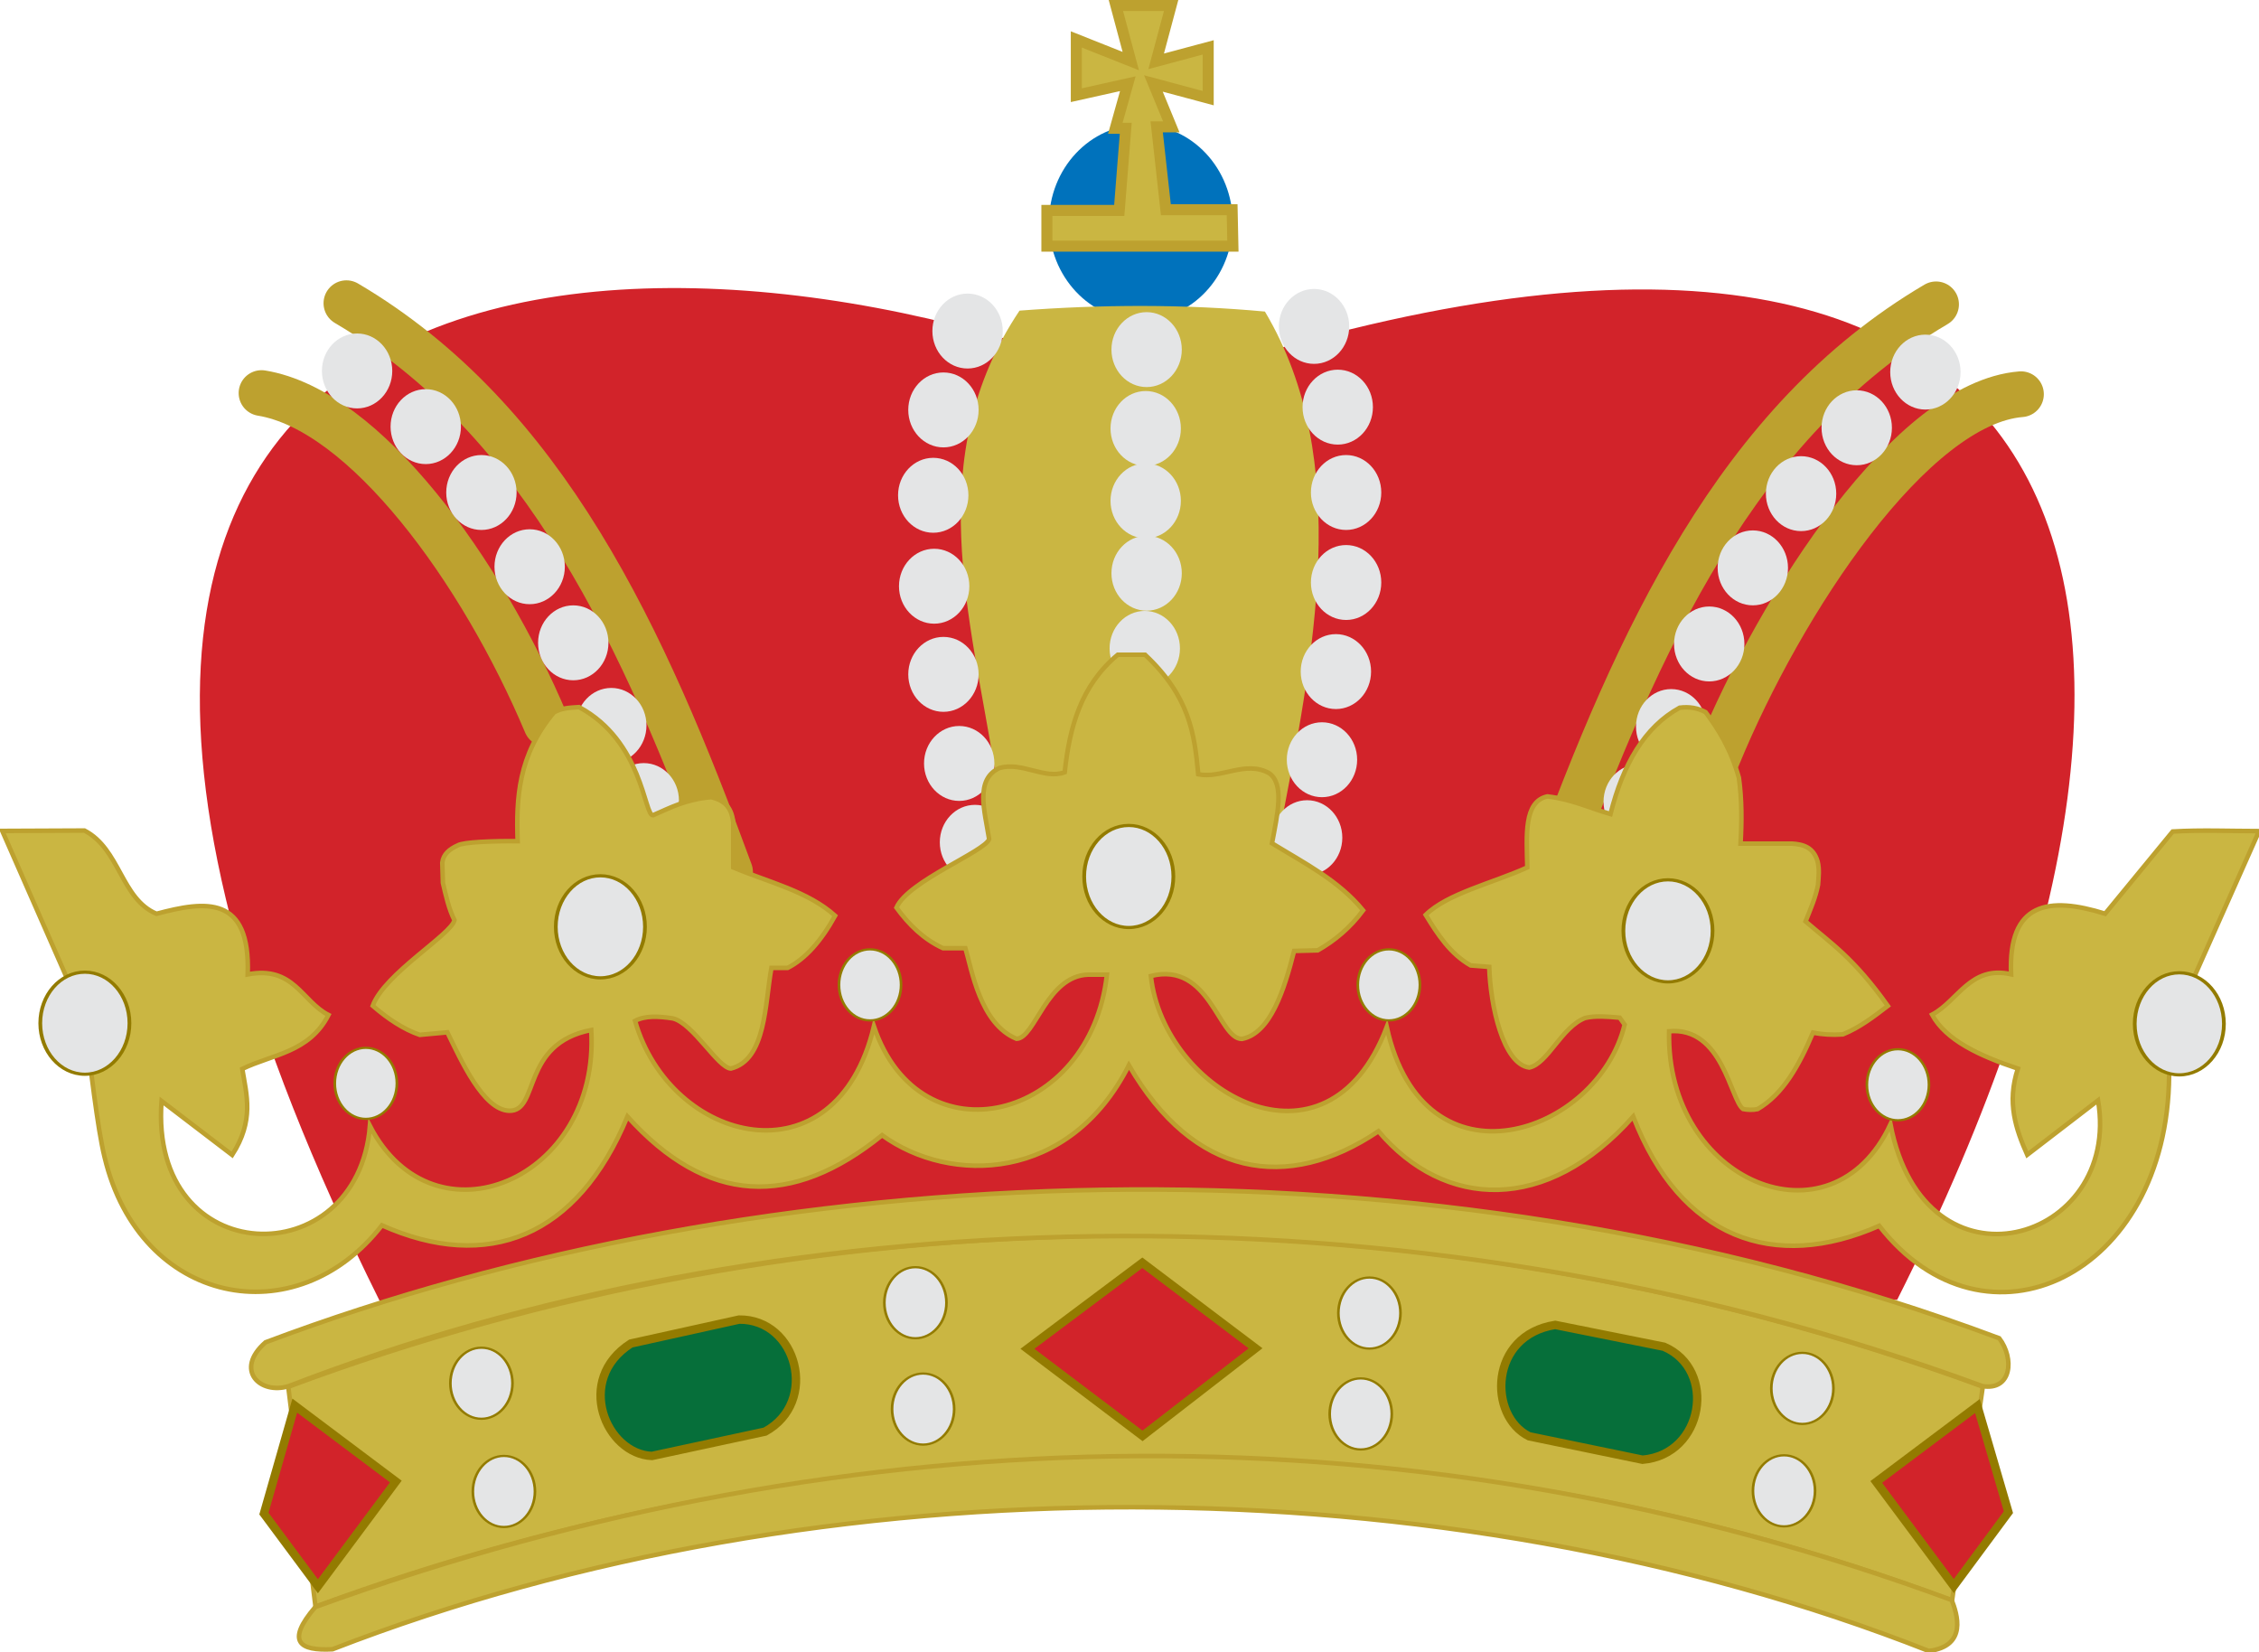
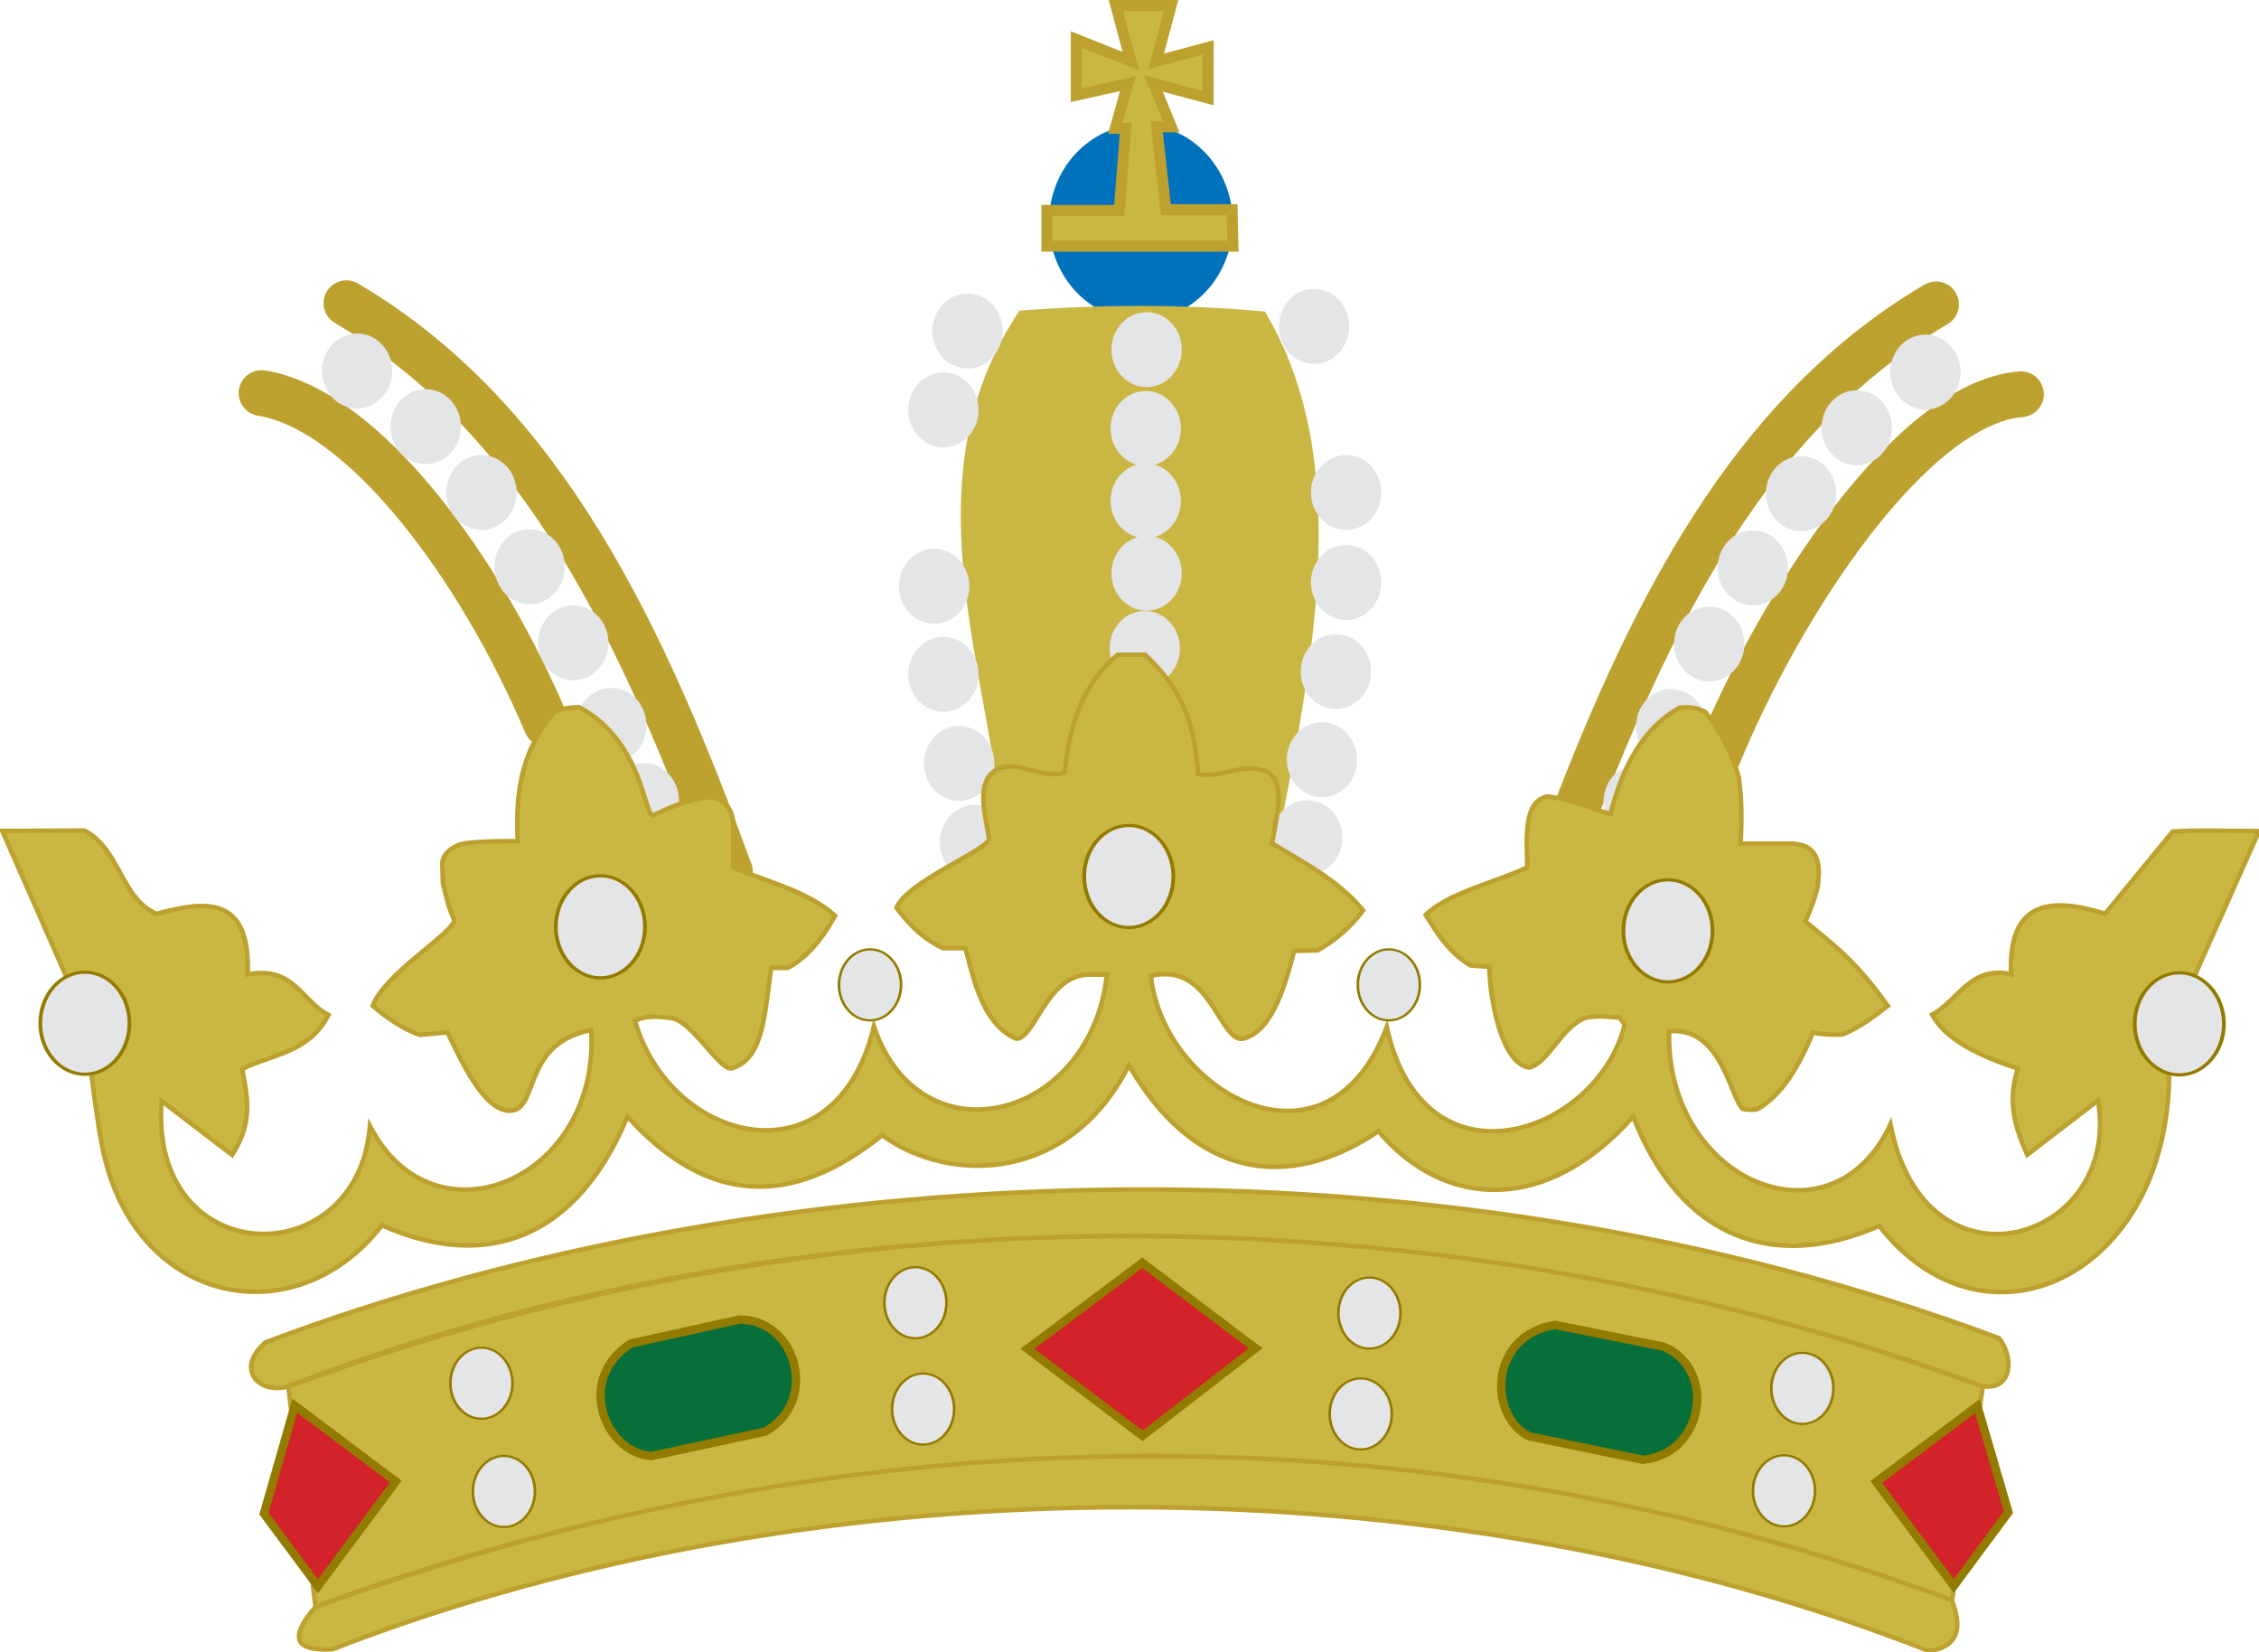
<svg xmlns="http://www.w3.org/2000/svg" version="1.0" width="100%" height="100%" viewBox="0 0 233.593 170.827" id="svg2">
  <desc id="desc4">Flag of Canton of Valais (Wallis)</desc>
  <defs id="defs6" />
  <g transform="translate(-1593.08,-46.694)" id="g2766" />
  <g transform="translate(-2827.699,-217.427)" id="g15463" />
  <g transform="translate(-3670.255,384.912)" id="g39523" />
  <g transform="translate(-2993.759,327.814)" style="display:inline" id="g39620" />
  <g transform="translate(-1533.585,-97.508)" style="display:inline" id="layer2" />
  <g transform="translate(-915.551,-104.964)" id="layer4" />
  <g transform="translate(-1593.434,-46.694)" id="g3882" />
  <g transform="translate(-1911.678,-46.412)" id="g6863" />
  <g transform="translate(-1593.08,-46.694)" id="g10646" />
  <g transform="translate(-2281.727,-31.814)" id="g2681" />
  <g transform="translate(-1605.484,-88.72)" style="display:inline" id="g2688" />
  <g transform="translate(-916.551,-103.964)" id="g12137" />
  <g transform="translate(-1593.08,-46.694)" id="g12753" />
  <g transform="translate(-1911.678,-46.412)" id="g14529" />
  <g transform="translate(-916.551,-103.964)" id="g15616" />
  <g transform="translate(-3722.5,-455.191)" id="g15625" />
  <g transform="translate(-2299.911,200.545)" id="g25662" />
  <g transform="translate(-3534.53,29.812)" id="g25666" />
  <g transform="translate(-4377.086,632.151)" id="g25668" />
  <g transform="translate(-3700.59,575.053)" style="display:inline" id="g25670" />
  <g transform="translate(-2240.416,149.731)" style="display:inline" id="g25730" />
  <g transform="matrix(0.917,0,0,1,-2165.213,-53.574)" id="g7490" />
  <g transform="matrix(0.917,0,0,1,-3296.947,-224.307)" id="g7492" />
  <g transform="matrix(0.917,0,0,1,-4069.29,378.032)" id="g7494" />
  <g transform="matrix(0.917,0,0,1,-3449.169,320.934)" style="display:inline" id="g7496" />
  <g transform="matrix(0,-1.268,-1.239,0,-1768.73,470.437)" style="fill:#fcd40f;fill-opacity:1;stroke:#000000;stroke-width:1.145;stroke-miterlimit:4;stroke-dasharray:none;stroke-opacity:1" id="g7148" />
  <g transform="matrix(0,-1.268,-1.239,0,-1339.709,99.436)" style="fill:#fcd40f;fill-opacity:1;stroke:#000000;stroke-width:1.145;stroke-miterlimit:4;stroke-dasharray:none;stroke-opacity:1" id="g7325" />
  <g transform="matrix(0.917,0,0,1,-3176.917,-493.015)" id="g4471" />
  <g transform="matrix(0.917,0,0,1,-4308.651,-663.748)" id="g4473" />
  <g transform="matrix(0.917,0,0,1,-5080.994,-61.409)" id="g4475" />
  <g transform="matrix(0.917,0,0,1,-4460.873,-118.507)" style="display:inline" id="g4477" />
  <g transform="matrix(0.917,0,0,1,-1196.024,-519.976)" id="g4607" />
  <g transform="matrix(0.917,0,0,1,-2327.758,-690.709)" id="g4609" />
  <g transform="matrix(0.917,0,0,1,-3100.101,-88.37)" id="g4611" />
  <g transform="matrix(0.917,0,0,1,-2479.98,-145.468)" style="display:inline" id="g4613" />
  <g transform="translate(-2420.064,-107.883)" id="g7508" />
  <g transform="matrix(0.917,0,0,1,-2159.195,-90.84)" id="g8488" />
  <g transform="matrix(0.917,0,0,1,-3290.929,-261.574)" id="g8490" />
  <g transform="matrix(0.917,0,0,1,-4063.273,340.766)" id="g8492" />
  <g transform="matrix(0.917,0,0,1,-3443.151,283.668)" style="display:inline" id="g8494" />
  <g transform="matrix(0,-1.268,-1.239,0,-1762.713,433.17)" style="fill:#fcd40f;fill-opacity:1;stroke:#000000;stroke-width:1.145;stroke-miterlimit:4;stroke-dasharray:none;stroke-opacity:1" id="g8496" />
  <g transform="matrix(0,-1.268,-1.239,0,-1333.692,62.169)" style="fill:#fcd40f;fill-opacity:1;stroke:#000000;stroke-width:1.145;stroke-miterlimit:4;stroke-dasharray:none;stroke-opacity:1" id="g8498" />
  <g transform="matrix(0.917,0,0,1,-3170.9,-530.282)" id="g8500" />
  <g transform="matrix(0.917,0,0,1,-4302.634,-701.015)" id="g8502" />
  <g transform="matrix(0.917,0,0,1,-5074.977,-98.676)" id="g8504" />
  <g transform="matrix(0.917,0,0,1,-4454.856,-155.774)" style="display:inline" id="g8506" />
  <g transform="matrix(0.917,0,0,1,-1190.006,-557.242)" id="g8508" />
  <g transform="matrix(0.917,0,0,1,-2321.74,-727.976)" id="g8510" />
  <g transform="matrix(0.917,0,0,1,-3094.084,-125.636)" id="g8512" />
  <g transform="matrix(0.917,0,0,1,-2473.962,-182.734)" style="display:inline" id="g8514" />
  <g transform="translate(-2414.047,-145.149)" id="g8516" />
  <g transform="translate(-2198.54,-87.385)" id="g5110" />
  <g transform="translate(-3433.159,-258.118)" id="g5112" />
  <g transform="translate(-4275.715,344.221)" id="g5114" />
  <g transform="translate(-3599.219,287.123)" style="display:inline" id="g5116" />
  <g transform="translate(-2139.044,-138.2)" style="display:inline" id="g5118" />
  <g transform="translate(-1521.01,-145.655)" id="g5120" />
  <g transform="translate(-2198.893,-87.386)" id="g5122" />
  <g transform="translate(-2517.138,-87.103)" id="g5124" />
  <g transform="translate(-2198.54,-87.386)" id="g5126" />
  <g transform="translate(-2887.187,-72.505)" id="g5128" />
  <g transform="translate(-2210.944,-129.411)" style="display:inline" id="g5130" />
  <g transform="translate(-1522.01,-144.655)" id="g5134" />
  <g transform="translate(-2198.54,-87.386)" id="g5136" />
  <g transform="translate(-2517.138,-87.103)" id="g5138" />
  <g transform="translate(-1522.01,-144.655)" id="g5198" />
  <g transform="translate(-4327.96,-495.883)" id="g5200" />
  <path d="M 127.471,23.003 C 127.471,28.589 123.218,33.117 117.972,33.117 C 112.727,33.117 108.474,28.589 108.474,23.003 C 108.474,17.417 112.727,12.888 117.972,12.888 C 123.218,12.888 127.471,17.417 127.471,23.003 z " style="fill:#0072bc;fill-opacity:1;stroke:none;stroke-width:0.477;stroke-miterlimit:4;stroke-dasharray:none;stroke-opacity:1" id="path22253" />
-   <path d="M 39.254,134.493 C -17.26,20.875 68.438,19.023 118.815,40.296 C 213.719,7.148 234.915,57.484 196.18,134.385 L 39.254,134.493 z " style="fill:#d2232a;fill-opacity:1;fill-rule:evenodd;stroke:none;stroke-width:1px;stroke-linecap:butt;stroke-linejoin:miter;stroke-opacity:1" id="path19302" />
  <path d="M 102.886,79.715 C 100.333,63.587 95.281,47.268 105.424,32.117 C 113.882,31.473 122.437,31.435 130.799,32.213 C 139.916,47.53 135.951,67.376 132.094,87.185 L 102.886,79.715 z " style="fill:#cab642;fill-opacity:1;fill-rule:evenodd;stroke:none;stroke-width:1px;stroke-linecap:butt;stroke-linejoin:miter;stroke-opacity:1" id="path20273" />
  <path d="M 139.517,33.748 C 139.517,35.887 137.889,37.621 135.88,37.621 C 133.871,37.621 132.243,35.887 132.243,33.748 C 132.243,31.609 133.871,29.875 135.88,29.875 C 137.889,29.875 139.517,31.609 139.517,33.748 z " style="fill:#e4e5e6;fill-opacity:1;stroke:none;stroke-width:0.477;stroke-miterlimit:4;stroke-dasharray:none;stroke-opacity:1" id="path21246" />
-   <path d="M 141.967,42.094 C 141.967,44.234 140.339,45.968 138.33,45.968 C 136.321,45.968 134.692,44.234 134.692,42.094 C 134.692,39.955 136.321,38.221 138.33,38.221 C 140.339,38.221 141.967,39.955 141.967,42.094 z " style="fill:#e4e5e6;fill-opacity:1;stroke:none;stroke-width:0.477;stroke-miterlimit:4;stroke-dasharray:none;stroke-opacity:1" id="path22217" />
  <path d="M 142.831,50.921 C 142.831,53.06 141.202,54.794 139.193,54.794 C 137.185,54.794 135.556,53.06 135.556,50.921 C 135.556,48.781 137.185,47.047 139.193,47.047 C 141.202,47.047 142.831,48.781 142.831,50.921 z " style="fill:#e4e5e6;fill-opacity:1;stroke:none;stroke-width:0.477;stroke-miterlimit:4;stroke-dasharray:none;stroke-opacity:1" id="path22219" />
  <path d="M 122.204,36.146 C 122.204,38.286 120.576,40.02 118.567,40.02 C 116.558,40.02 114.93,38.286 114.93,36.146 C 114.93,34.007 116.558,32.273 118.567,32.273 C 120.576,32.273 122.204,34.007 122.204,36.146 z " style="fill:#e4e5e6;fill-opacity:1;stroke:none;stroke-width:0.477;stroke-miterlimit:4;stroke-dasharray:none;stroke-opacity:1" id="path22221" />
  <path d="M 122.109,44.301 C 122.109,46.44 120.48,48.174 118.471,48.174 C 116.462,48.174 114.834,46.44 114.834,44.301 C 114.834,42.162 116.462,40.428 118.471,40.428 C 120.48,40.428 122.109,42.162 122.109,44.301 z " style="fill:#e4e5e6;fill-opacity:1;stroke:none;stroke-width:0.477;stroke-miterlimit:4;stroke-dasharray:none;stroke-opacity:1" id="path22223" />
  <path d="M 122.109,51.784 C 122.109,53.923 120.48,55.657 118.471,55.657 C 116.462,55.657 114.834,53.923 114.834,51.784 C 114.834,49.645 116.462,47.911 118.471,47.911 C 120.48,47.911 122.109,49.645 122.109,51.784 z " style="fill:#e4e5e6;fill-opacity:1;stroke:none;stroke-width:0.477;stroke-miterlimit:4;stroke-dasharray:none;stroke-opacity:1" id="path22225" />
  <path d="M 142.831,60.226 C 142.831,62.366 141.202,64.1 139.193,64.1 C 137.185,64.1 135.556,62.366 135.556,60.226 C 135.556,58.087 137.185,56.353 139.193,56.353 C 141.202,56.353 142.831,58.087 142.831,60.226 z " style="fill:#e4e5e6;fill-opacity:1;stroke:none;stroke-width:0.477;stroke-miterlimit:4;stroke-dasharray:none;stroke-opacity:1" id="path22227" />
  <path d="M 122.204,59.267 C 122.204,61.406 120.576,63.141 118.567,63.141 C 116.558,63.141 114.93,61.406 114.93,59.267 C 114.93,57.128 116.558,55.394 118.567,55.394 C 120.576,55.394 122.204,57.128 122.204,59.267 z " style="fill:#e4e5e6;fill-opacity:1;stroke:none;stroke-width:0.477;stroke-miterlimit:4;stroke-dasharray:none;stroke-opacity:1" id="path22229" />
  <path d="M 103.689,34.228 C 103.689,36.367 102.06,38.101 100.051,38.101 C 98.042,38.101 96.414,36.367 96.414,34.228 C 96.414,32.088 98.042,30.354 100.051,30.354 C 102.06,30.354 103.689,32.088 103.689,34.228 z " style="fill:#e4e5e6;fill-opacity:1;stroke:none;stroke-width:0.477;stroke-miterlimit:4;stroke-dasharray:none;stroke-opacity:1" id="path22231" />
  <path d="M 101.194,42.382 C 101.194,44.521 99.566,46.256 97.557,46.256 C 95.548,46.256 93.919,44.521 93.919,42.382 C 93.919,40.243 95.548,38.509 97.557,38.509 C 99.566,38.509 101.194,40.243 101.194,42.382 z " style="fill:#e4e5e6;fill-opacity:1;stroke:none;stroke-width:0.477;stroke-miterlimit:4;stroke-dasharray:none;stroke-opacity:1" id="path22233" />
-   <path d="M 100.139,51.208 C 100.139,53.348 98.511,55.082 96.502,55.082 C 94.493,55.082 92.864,53.348 92.864,51.208 C 92.864,49.069 94.493,47.335 96.502,47.335 C 98.511,47.335 100.139,49.069 100.139,51.208 z " style="fill:#e4e5e6;fill-opacity:1;stroke:none;stroke-width:0.477;stroke-miterlimit:4;stroke-dasharray:none;stroke-opacity:1" id="path22235" />
  <path d="M 100.235,60.61 C 100.235,62.749 98.606,64.484 96.598,64.484 C 94.589,64.484 92.96,62.749 92.96,60.61 C 92.96,58.471 94.589,56.737 96.598,56.737 C 98.606,56.737 100.235,58.471 100.235,60.61 z " style="fill:#e4e5e6;fill-opacity:1;stroke:none;stroke-width:0.477;stroke-miterlimit:4;stroke-dasharray:none;stroke-opacity:1" id="path22237" />
  <path d="M 101.194,69.724 C 101.194,71.863 99.566,73.598 97.557,73.598 C 95.548,73.598 93.92,71.863 93.92,69.724 C 93.92,67.585 95.548,65.851 97.557,65.851 C 99.566,65.851 101.194,67.585 101.194,69.724 z " style="fill:#e4e5e6;fill-opacity:1;stroke:none;stroke-width:0.477;stroke-miterlimit:4;stroke-dasharray:none;stroke-opacity:1" id="path22239" />
  <path d="M 122.013,67.038 C 122.013,69.177 120.384,70.911 118.375,70.911 C 116.366,70.911 114.738,69.177 114.738,67.038 C 114.738,64.899 116.366,63.165 118.375,63.165 C 120.384,63.165 122.013,64.899 122.013,67.038 z " style="fill:#e4e5e6;fill-opacity:1;stroke:none;stroke-width:0.477;stroke-miterlimit:4;stroke-dasharray:none;stroke-opacity:1" id="path22241" />
  <path d="M 141.776,69.436 C 141.776,71.576 140.147,73.31 138.138,73.31 C 136.129,73.31 134.501,71.576 134.501,69.436 C 134.501,67.297 136.129,65.563 138.138,65.563 C 140.147,65.563 141.776,67.297 141.776,69.436 z " style="fill:#e4e5e6;fill-opacity:1;stroke:none;stroke-width:0.477;stroke-miterlimit:4;stroke-dasharray:none;stroke-opacity:1" id="path22243" />
  <path d="M 102.825,78.934 C 102.825,81.073 101.197,82.808 99.188,82.808 C 97.179,82.808 95.55,81.073 95.55,78.934 C 95.55,76.795 97.179,75.061 99.188,75.061 C 101.197,75.061 102.825,76.795 102.825,78.934 z " style="fill:#e4e5e6;fill-opacity:1;stroke:none;stroke-width:0.477;stroke-miterlimit:4;stroke-dasharray:none;stroke-opacity:1" id="path22245" />
  <path d="M 140.337,78.55 C 140.337,80.69 138.708,82.424 136.699,82.424 C 134.69,82.424 133.062,80.69 133.062,78.55 C 133.062,76.411 134.69,74.677 136.699,74.677 C 138.708,74.677 140.337,76.411 140.337,78.55 z " style="fill:#e4e5e6;fill-opacity:1;stroke:none;stroke-width:0.477;stroke-miterlimit:4;stroke-dasharray:none;stroke-opacity:1" id="path22247" />
  <path d="M 138.802,86.609 C 138.802,88.748 137.173,90.482 135.164,90.482 C 133.155,90.482 131.527,88.748 131.527,86.609 C 131.527,84.47 133.155,82.736 135.164,82.736 C 137.173,82.736 138.802,84.47 138.802,86.609 z " style="fill:#e4e5e6;fill-opacity:1;stroke:none;stroke-width:0.477;stroke-miterlimit:4;stroke-dasharray:none;stroke-opacity:1" id="path22249" />
  <path d="M 104.456,87.089 C 104.456,89.228 102.828,90.962 100.819,90.962 C 98.81,90.962 97.181,89.228 97.181,87.089 C 97.181,84.949 98.81,83.215 100.819,83.215 C 102.828,83.215 104.456,84.949 104.456,87.089 z " style="fill:#e4e5e6;fill-opacity:1;stroke:none;stroke-width:0.477;stroke-miterlimit:4;stroke-dasharray:none;stroke-opacity:1" id="path22251" />
  <path d="M 127.489,25.449 L 108.254,25.449 L 108.254,21.756 L 115.737,21.756 L 116.408,13.265 L 115.329,13.265 L 116.623,8.655 L 111.297,9.842 L 111.297,4.076 L 116.928,6.315 L 115.389,0.57 L 121.1,0.57 L 119.554,6.341 L 124.935,4.899 L 124.935,10.147 L 119.269,8.629 L 121.117,13.115 L 119.608,13.115 L 120.557,21.68 L 127.409,21.68 L 127.489,25.449 z " style="fill:#cab642;fill-opacity:1;fill-rule:evenodd;stroke:#bda12f;stroke-width:1.14;stroke-linecap:butt;stroke-linejoin:miter;stroke-miterlimit:4;stroke-dasharray:none;stroke-opacity:1" id="path22255" />
  <path d="M 56.485,74.83 C 49.803,58.968 37.735,42.386 27.043,40.64" style="fill:none;fill-rule:evenodd;stroke:#bda12f;stroke-width:4.731;stroke-linecap:round;stroke-linejoin:miter;stroke-miterlimit:4;stroke-dasharray:none;stroke-opacity:1" id="path23226" />
  <path d="M 75.492,90.159 C 66.637,65.997 56.29,43.393 35.822,31.35" style="fill:none;fill-rule:evenodd;stroke:#bda12f;stroke-width:4.731;stroke-linecap:round;stroke-linejoin:miter;stroke-miterlimit:4;stroke-dasharray:none;stroke-opacity:1" id="path23228" />
  <path d="M 40.562,38.353 C 40.562,40.492 38.934,42.226 36.925,42.226 C 34.916,42.226 33.288,40.492 33.288,38.353 C 33.288,36.214 34.916,34.479 36.925,34.479 C 38.934,34.479 40.562,36.214 40.562,38.353 z " style="fill:#e4e5e6;fill-opacity:1;stroke:none;stroke-width:0.477;stroke-miterlimit:4;stroke-dasharray:none;stroke-opacity:1" id="path24199" />
  <path d="M 47.662,44.109 C 47.662,46.248 46.033,47.983 44.024,47.983 C 42.015,47.983 40.387,46.248 40.387,44.109 C 40.387,41.97 42.015,40.236 44.024,40.236 C 46.033,40.236 47.662,41.97 47.662,44.109 z " style="fill:#e4e5e6;fill-opacity:1;stroke:none;stroke-width:0.477;stroke-miterlimit:4;stroke-dasharray:none;stroke-opacity:1" id="path24201" />
  <path d="M 53.418,50.921 C 53.418,53.06 51.789,54.794 49.78,54.794 C 47.772,54.794 46.143,53.06 46.143,50.921 C 46.143,48.781 47.772,47.047 49.78,47.047 C 51.789,47.047 53.418,48.781 53.418,50.921 z " style="fill:#e4e5e6;fill-opacity:1;stroke:none;stroke-width:0.477;stroke-miterlimit:4;stroke-dasharray:none;stroke-opacity:1" id="path24203" />
  <path d="M 58.407,58.596 C 58.407,60.735 56.778,62.469 54.769,62.469 C 52.76,62.469 51.132,60.735 51.132,58.596 C 51.132,56.456 52.76,54.722 54.769,54.722 C 56.778,54.722 58.407,56.456 58.407,58.596 z " style="fill:#e4e5e6;fill-opacity:1;stroke:none;stroke-width:0.477;stroke-miterlimit:4;stroke-dasharray:none;stroke-opacity:1" id="path24205" />
  <path d="M 62.916,66.462 C 62.916,68.602 61.287,70.336 59.278,70.336 C 57.269,70.336 55.641,68.602 55.641,66.462 C 55.641,64.323 57.269,62.589 59.278,62.589 C 61.287,62.589 62.916,64.323 62.916,66.462 z " style="fill:#e4e5e6;fill-opacity:1;stroke:none;stroke-width:0.477;stroke-miterlimit:4;stroke-dasharray:none;stroke-opacity:1" id="path24207" />
  <path d="M 66.849,75.001 C 66.849,77.14 65.22,78.874 63.212,78.874 C 61.203,78.874 59.574,77.14 59.574,75.001 C 59.574,72.861 61.203,71.127 63.212,71.127 C 65.22,71.127 66.849,72.861 66.849,75.001 z " style="fill:#e4e5e6;fill-opacity:1;stroke:none;stroke-width:0.477;stroke-miterlimit:4;stroke-dasharray:none;stroke-opacity:1" id="path24209" />
  <path d="M 70.207,82.772 C 70.207,84.911 68.578,86.645 66.569,86.645 C 64.561,86.645 62.932,84.911 62.932,82.772 C 62.932,80.632 64.561,78.898 66.569,78.898 C 68.578,78.898 70.207,80.632 70.207,82.772 z " style="fill:#e4e5e6;fill-opacity:1;stroke:none;stroke-width:0.477;stroke-miterlimit:4;stroke-dasharray:none;stroke-opacity:1" id="path24211" />
  <path d="M 177.637,78.205 C 184.215,62.187 197.732,41.672 208.978,40.759" style="fill:none;fill-rule:evenodd;stroke:#bda12f;stroke-width:4.731;stroke-linecap:round;stroke-linejoin:miter;stroke-miterlimit:4;stroke-dasharray:none;stroke-opacity:1" id="path24213" />
  <path d="M 160.53,90.277 C 169.385,66.116 179.732,43.511 200.199,31.468" style="fill:none;fill-rule:evenodd;stroke:#bda12f;stroke-width:4.731;stroke-linecap:round;stroke-linejoin:miter;stroke-miterlimit:4;stroke-dasharray:none;stroke-opacity:1" id="path24215" />
  <path d="M 195.459,38.471 C 195.459,40.61 197.087,42.345 199.096,42.345 C 201.105,42.345 202.734,40.61 202.734,38.471 C 202.734,36.332 201.105,34.598 199.096,34.598 C 197.087,34.598 195.459,36.332 195.459,38.471 z " style="fill:#e4e5e6;fill-opacity:1;stroke:none;stroke-width:0.477;stroke-miterlimit:4;stroke-dasharray:none;stroke-opacity:1" id="path24217" />
  <path d="M 188.359,44.227 C 188.359,46.367 189.988,48.101 191.997,48.101 C 194.006,48.101 195.634,46.367 195.634,44.227 C 195.634,42.088 194.006,40.354 191.997,40.354 C 189.988,40.354 188.359,42.088 188.359,44.227 z " style="fill:#e4e5e6;fill-opacity:1;stroke:none;stroke-width:0.477;stroke-miterlimit:4;stroke-dasharray:none;stroke-opacity:1" id="path24219" />
  <path d="M 182.603,51.039 C 182.603,53.178 184.232,54.912 186.241,54.912 C 188.25,54.912 189.878,53.178 189.878,51.039 C 189.878,48.9 188.25,47.165 186.241,47.165 C 184.232,47.165 182.603,48.9 182.603,51.039 z " style="fill:#e4e5e6;fill-opacity:1;stroke:none;stroke-width:0.477;stroke-miterlimit:4;stroke-dasharray:none;stroke-opacity:1" id="path24221" />
  <path d="M 177.615,58.714 C 177.615,60.853 179.243,62.587 181.252,62.587 C 183.261,62.587 184.889,60.853 184.889,58.714 C 184.889,56.575 183.261,54.84 181.252,54.84 C 179.243,54.84 177.615,56.575 177.615,58.714 z " style="fill:#e4e5e6;fill-opacity:1;stroke:none;stroke-width:0.477;stroke-miterlimit:4;stroke-dasharray:none;stroke-opacity:1" id="path24223" />
  <path d="M 173.106,66.581 C 173.106,68.72 174.734,70.454 176.743,70.454 C 178.752,70.454 180.38,68.72 180.38,66.581 C 180.38,64.441 178.752,62.707 176.743,62.707 C 174.734,62.707 173.106,64.441 173.106,66.581 z " style="fill:#e4e5e6;fill-opacity:1;stroke:none;stroke-width:0.477;stroke-miterlimit:4;stroke-dasharray:none;stroke-opacity:1" id="path24225" />
  <path d="M 169.172,75.119 C 169.172,77.258 170.801,78.992 172.81,78.992 C 174.818,78.992 176.447,77.258 176.447,75.119 C 176.447,72.98 174.818,71.245 172.81,71.245 C 170.801,71.245 169.172,72.98 169.172,75.119 z " style="fill:#e4e5e6;fill-opacity:1;stroke:none;stroke-width:0.477;stroke-miterlimit:4;stroke-dasharray:none;stroke-opacity:1" id="path24227" />
  <path d="M 165.814,82.89 C 165.814,85.029 167.443,86.763 169.452,86.763 C 171.461,86.763 173.089,85.029 173.089,82.89 C 173.089,80.751 171.461,79.016 169.452,79.016 C 167.443,79.016 165.814,80.751 165.814,82.89 z " style="fill:#e4e5e6;fill-opacity:1;stroke:none;stroke-width:0.477;stroke-miterlimit:4;stroke-dasharray:none;stroke-opacity:1" id="path24229" />
  <g transform="matrix(0.235,0,0,0.235,-0.195,67.327)" id="g34880">
    <path d="M 1.831,79.077 L 37.754,160.868 C 40.761,182.899 43.652,209.797 46.875,222.732 C 62.466,287.827 131.216,301.225 168.885,252.602 C 215.274,273.272 254.934,257.937 276.92,204.741 C 311.847,243.586 349.283,245.057 388.972,212.954 C 419.003,234.723 471.55,233.675 497.563,182.184 C 526.085,231.42 567.251,238.255 607.385,211.202 C 636.441,245.518 681.385,247.75 719.481,204.746 C 740.216,258.532 781.574,273.18 827.725,252.823 C 874.289,312.791 954.661,275.151 955.289,186.563 L 966.969,141.864 L 994.866,79.161 C 982.202,79.151 969.539,78.6 956.875,79.339 L 927.143,115.5 C 902.379,107.79 884.402,110.346 885.759,142.152 C 867.811,138.082 862.478,153.837 850.99,159.921 C 857.172,171.235 871.879,178.021 888.745,183.659 C 883.801,198.612 887.858,210.264 892.857,221.571 L 924.018,197.643 C 934.611,260.138 847.675,286.089 832.679,208.179 C 806.655,263.982 733.7,233.22 735.268,167.219 C 758.791,165.088 762.213,197.171 767.811,201.432 C 769.703,201.809 772.152,201.927 774.212,201.466 C 785.464,194.932 792.532,182.125 798.592,167.804 C 802.459,168.632 807.187,168.931 811.726,168.584 C 819.268,165.511 825.364,160.751 831.518,156.058 C 816.296,134.697 806.404,128.508 795.306,118.883 C 797.5,113.538 799.76,108.192 800.798,102.847 C 801.054,99.396 801.495,95.944 800.609,92.493 C 798.818,86.317 794.338,84.944 789.245,84.664 L 766.706,84.664 C 767.276,75.002 767.308,65.34 765.982,55.679 C 762.264,42.724 756.94,34.383 751.339,26.839 C 747.994,25.024 744.208,24.309 739.911,24.875 C 724.432,33.359 714.963,49.854 709.474,71.659 C 700.3,69.02 692.81,65.259 681.727,63.893 C 671.237,66.125 672.561,81.176 672.888,95.145 C 657.792,102.013 637.736,106.593 628.17,116.013 C 633.5,124.704 639.034,133.191 647.981,138.266 L 656.126,138.897 C 656.614,155.859 662.228,181.684 673.74,183.186 C 681.948,181.421 687.923,165.346 698.363,161.357 C 702.837,160.343 707.803,160.719 713.547,161.247 L 715.708,164.298 C 703.932,212.589 627.356,239.23 611.036,165.416 C 584.537,234.944 512.764,193.852 507.232,142.911 C 533.176,136.389 537.008,170.723 547.321,170.589 C 559.837,168.169 565.944,148.941 570.268,131.884 L 580.67,131.616 C 588.216,127.319 594.982,121.655 600.625,114.027 C 589.803,100.802 574.74,93.233 560.536,84.518 C 562.905,71.867 566.122,58.495 559.286,53.67 C 548.956,47.927 538.33,56.21 528.08,54.161 C 526.446,36.456 524.336,19.975 504.688,1.571 L 492.656,1.571 C 476.394,15.126 471.427,33.575 469.33,53.268 C 460.472,56.55 450.549,48.545 440.625,51.393 C 429.718,56.422 434.111,70.248 436.07,82.676 C 434.333,88.1 400.402,101.152 395.29,112.821 C 400.779,120.331 407.23,126.729 415.804,130.679 L 425.625,130.679 C 428.368,139.807 432.096,164.001 448.129,170.527 C 456.321,170.281 461.3,142.786 479.759,142.306 L 487.904,142.306 C 480.783,206.604 405.765,225.291 385.373,165.098 C 368.599,235.254 295.749,216.801 280.268,162.643 C 284.645,160.305 290.582,160.567 296.964,161.571 C 305.871,163.83 316.705,183.229 322.411,183.625 C 337.896,179.806 337.377,155.19 340.268,139.339 L 347.411,139.339 C 355.23,135.354 362.151,127.52 368.304,116.393 C 356.323,105.61 338.908,101.619 323.482,95.143 L 323.482,75.411 C 322.694,67.828 318.678,65.4 313.75,64.205 C 302.576,65.247 296.072,68.721 288.125,72.196 C 284.254,72.3 283.631,39.588 255.625,24.607 C 252.054,24.885 248.126,24.857 244.552,26.959 C 228.804,45.837 227.958,64.714 228.61,83.591 C 217.525,83.486 204.688,83.957 202.232,85.455 C 198.574,87.091 195.902,89.348 195.446,93 L 195.714,101.929 C 197.057,107.617 198.308,113.36 200.804,118.357 C 199.46,124.639 169.994,141.923 164.844,156.006 C 171.588,161.808 178.456,166.364 185.536,168.804 L 197.679,167.688 C 203.592,179.734 213.476,201.919 224.917,202.189 C 238.348,202.493 229.933,172.707 260.985,166.667 C 264.999,232.483 191.806,263.396 163.61,208.89 C 158.238,274.885 66.348,272.9 71.91,197.896 L 102.991,221.638 C 112.736,206.494 109.361,195.359 107.433,183.781 C 120.772,177.312 136.894,176.581 145.357,160.054 C 133.578,154.024 130.116,138.292 109.821,142.196 C 111.069,107.246 91.293,109.773 69.701,115.537 C 54.088,108.971 53.652,87.054 38.007,78.919 L 1.831,79.077 z " style="fill:#cab642;fill-opacity:1;fill-rule:evenodd;stroke:#bda12f;stroke-width:2;stroke-linecap:butt;stroke-linejoin:miter;stroke-miterlimit:4;stroke-dasharray:none;stroke-opacity:1" id="path23194" />
-     <path d="M 176.964,190.589 C 176.964,198.923 171.967,205.679 165.804,205.679 C 159.64,205.679 154.643,198.923 154.643,190.589 C 154.643,182.256 159.64,175.5 165.804,175.5 C 171.967,175.5 176.964,182.256 176.964,190.589 z " transform="matrix(1.224,0,0,1.036,-41.141,-7.312)" style="opacity:1;fill:#e4e5e6;fill-opacity:1;stroke:#937b00;stroke-width:0.939;stroke-miterlimit:4;stroke-dasharray:none;stroke-opacity:1" id="path24165" />
    <path d="M 176.964,190.589 C 176.964,198.923 171.967,205.679 165.804,205.679 C 159.64,205.679 154.643,198.923 154.643,190.589 C 154.643,182.256 159.64,175.5 165.804,175.5 C 171.967,175.5 176.964,182.256 176.964,190.589 z " transform="matrix(1.758,0,0,1.488,-253.311,-119.919)" style="opacity:1;fill:#e4e5e6;fill-opacity:1;stroke:#937b00;stroke-width:0.939;stroke-miterlimit:4;stroke-dasharray:none;stroke-opacity:1" id="path26105" />
    <path d="M 176.964,190.589 C 176.964,198.923 171.967,205.679 165.804,205.679 C 159.64,205.679 154.643,198.923 154.643,190.589 C 154.643,182.256 159.64,175.5 165.804,175.5 C 171.967,175.5 176.964,182.256 176.964,190.589 z " transform="matrix(1.758,0,0,1.488,-26.469,-162.329)" style="opacity:1;fill:#e4e5e6;fill-opacity:1;stroke:#937b00;stroke-width:0.939;stroke-miterlimit:4;stroke-dasharray:none;stroke-opacity:1" id="path26109" />
    <path d="M 176.964,190.589 C 176.964,198.923 171.967,205.679 165.804,205.679 C 159.64,205.679 154.643,198.923 154.643,190.589 C 154.643,182.256 159.64,175.5 165.804,175.5 C 171.967,175.5 176.964,182.256 176.964,190.589 z " transform="matrix(1.758,0,0,1.488,206.031,-184.472)" style="opacity:1;fill:#e4e5e6;fill-opacity:1;stroke:#937b00;stroke-width:0.939;stroke-miterlimit:4;stroke-dasharray:none;stroke-opacity:1" id="path26111" />
    <path d="M 176.964,190.589 C 176.964,198.923 171.967,205.679 165.804,205.679 C 159.64,205.679 154.643,198.923 154.643,190.589 C 154.643,182.256 159.64,175.5 165.804,175.5 C 171.967,175.5 176.964,182.256 176.964,190.589 z " transform="matrix(1.758,0,0,1.488,443.29,-160.557)" style="opacity:1;fill:#e4e5e6;fill-opacity:1;stroke:#937b00;stroke-width:0.939;stroke-miterlimit:4;stroke-dasharray:none;stroke-opacity:1" id="path26113" />
    <path d="M 176.964,190.589 C 176.964,198.923 171.967,205.679 165.804,205.679 C 159.64,205.679 154.643,198.923 154.643,190.589 C 154.643,182.256 159.64,175.5 165.804,175.5 C 171.967,175.5 176.964,182.256 176.964,190.589 z " transform="matrix(1.758,0,0,1.488,668.302,-119.645)" style="opacity:1;fill:#e4e5e6;fill-opacity:1;stroke:#937b00;stroke-width:0.939;stroke-miterlimit:4;stroke-dasharray:none;stroke-opacity:1" id="path26115" />
    <path d="M 176.964,190.589 C 176.964,198.923 171.967,205.679 165.804,205.679 C 159.64,205.679 154.643,198.923 154.643,190.589 C 154.643,182.256 159.64,175.5 165.804,175.5 C 171.967,175.5 176.964,182.256 176.964,190.589 z " transform="matrix(1.224,0,0,1.036,180.721,-50.642)" style="opacity:1;fill:#e4e5e6;fill-opacity:1;stroke:#937b00;stroke-width:0.939;stroke-miterlimit:4;stroke-dasharray:none;stroke-opacity:1" id="path26117" />
    <path d="M 176.964,190.589 C 176.964,198.923 171.967,205.679 165.804,205.679 C 159.64,205.679 154.643,198.923 154.643,190.589 C 154.643,182.256 159.64,175.5 165.804,175.5 C 171.967,175.5 176.964,182.256 176.964,190.589 z " transform="matrix(1.224,0,0,1.036,409.016,-50.642)" style="opacity:1;fill:#e4e5e6;fill-opacity:1;stroke:#937b00;stroke-width:0.939;stroke-miterlimit:4;stroke-dasharray:none;stroke-opacity:1" id="path26119" />
-     <path d="M 176.964,190.589 C 176.964,198.923 171.967,205.679 165.804,205.679 C 159.64,205.679 154.643,198.923 154.643,190.589 C 154.643,182.256 159.64,175.5 165.804,175.5 C 171.967,175.5 176.964,182.256 176.964,190.589 z " transform="matrix(1.224,0,0,1.036,633.017,-6.7)" style="opacity:1;fill:#e4e5e6;fill-opacity:1;stroke:#937b00;stroke-width:0.939;stroke-miterlimit:4;stroke-dasharray:none;stroke-opacity:1" id="path26121" />
  </g>
  <g transform="matrix(0.235,0,0,0.235,-0.195,67.327)" id="g34924">
    <path d="M 127.679,323.625 L 139.654,420.351 C 359.862,339.249 622.049,327.92 859.766,417.762 L 873.304,323.558 C 619.558,230.494 353.156,239.538 127.679,323.625 z " style="fill:#cab642;fill-opacity:1;fill-rule:evenodd;stroke:#bda12f;stroke-width:2;stroke-linecap:butt;stroke-linejoin:miter;stroke-miterlimit:4;stroke-dasharray:none;stroke-opacity:1" id="path26141" />
    <path d="M 176.964,190.589 C 176.964,198.923 171.967,205.679 165.804,205.679 C 159.64,205.679 154.643,198.923 154.643,190.589 C 154.643,182.256 159.64,175.5 165.804,175.5 C 171.967,175.5 176.964,182.256 176.964,190.589 z " transform="matrix(1.224,0,0,1.036,9.722,124.626)" style="opacity:1;fill:#e4e5e6;fill-opacity:1;stroke:#937b00;stroke-width:0.939;stroke-miterlimit:4;stroke-dasharray:none;stroke-opacity:1" id="path26123" />
    <path d="M 176.964,190.589 C 176.964,198.923 171.967,205.679 165.804,205.679 C 159.64,205.679 154.643,198.923 154.643,190.589 C 154.643,182.256 159.64,175.5 165.804,175.5 C 171.967,175.5 176.964,182.256 176.964,190.589 z " transform="matrix(1.224,0,0,1.036,19.616,172.24)" style="opacity:1;fill:#e4e5e6;fill-opacity:1;stroke:#937b00;stroke-width:0.939;stroke-miterlimit:4;stroke-dasharray:none;stroke-opacity:1" id="path26125" />
    <path d="M 176.964,190.589 C 176.964,198.923 171.967,205.679 165.804,205.679 C 159.64,205.679 154.643,198.923 154.643,190.589 C 154.643,182.256 159.64,175.5 165.804,175.5 C 171.967,175.5 176.964,182.256 176.964,190.589 z " transform="matrix(1.224,0,0,1.036,200.687,89.204)" style="opacity:1;fill:#e4e5e6;fill-opacity:1;stroke:#937b00;stroke-width:0.939;stroke-miterlimit:4;stroke-dasharray:none;stroke-opacity:1" id="path26127" />
    <path d="M 176.964,190.589 C 176.964,198.923 171.967,205.679 165.804,205.679 C 159.64,205.679 154.643,198.923 154.643,190.589 C 154.643,182.256 159.64,175.5 165.804,175.5 C 171.967,175.5 176.964,182.256 176.964,190.589 z " transform="matrix(1.224,0,0,1.036,204.08,135.99)" style="opacity:1;fill:#e4e5e6;fill-opacity:1;stroke:#937b00;stroke-width:0.939;stroke-miterlimit:4;stroke-dasharray:none;stroke-opacity:1" id="path26129" />
    <path d="M 176.964,190.589 C 176.964,198.923 171.967,205.679 165.804,205.679 C 159.64,205.679 154.643,198.923 154.643,190.589 C 154.643,182.256 159.64,175.5 165.804,175.5 C 171.967,175.5 176.964,182.256 176.964,190.589 z " transform="matrix(1.224,0,0,1.036,400.465,93.751)" style="opacity:1;fill:#e4e5e6;fill-opacity:1;stroke:#937b00;stroke-width:0.939;stroke-miterlimit:4;stroke-dasharray:none;stroke-opacity:1" id="path26131" />
    <path d="M 176.964,190.589 C 176.964,198.923 171.967,205.679 165.804,205.679 C 159.64,205.679 154.643,198.923 154.643,190.589 C 154.643,182.256 159.64,175.5 165.804,175.5 C 171.967,175.5 176.964,182.256 176.964,190.589 z " transform="matrix(1.224,0,0,1.036,396.641,138.131)" style="opacity:1;fill:#e4e5e6;fill-opacity:1;stroke:#937b00;stroke-width:0.939;stroke-miterlimit:4;stroke-dasharray:none;stroke-opacity:1" id="path26133" />
    <path d="M 176.964,190.589 C 176.964,198.923 171.967,205.679 165.804,205.679 C 159.64,205.679 154.643,198.923 154.643,190.589 C 154.643,182.256 159.64,175.5 165.804,175.5 C 171.967,175.5 176.964,182.256 176.964,190.589 z " transform="matrix(1.224,0,0,1.036,590.969,126.893)" style="opacity:1;fill:#e4e5e6;fill-opacity:1;stroke:#937b00;stroke-width:0.939;stroke-miterlimit:4;stroke-dasharray:none;stroke-opacity:1" id="path26135" />
    <path d="M 176.964,190.589 C 176.964,198.923 171.967,205.679 165.804,205.679 C 159.64,205.679 154.643,198.923 154.643,190.589 C 154.643,182.256 159.64,175.5 165.804,175.5 C 171.967,175.5 176.964,182.256 176.964,190.589 z " transform="matrix(1.224,0,0,1.036,582.888,171.971)" style="opacity:1;fill:#e4e5e6;fill-opacity:1;stroke:#937b00;stroke-width:0.939;stroke-miterlimit:4;stroke-dasharray:none;stroke-opacity:1" id="path26137" />
    <path d="M 117.679,304.071 C 103.79,316.209 115.226,327.261 127.857,323.357 C 337.51,242.445 615.27,228.436 873.214,323.357 C 886.026,325.43 887.307,311.178 880.536,302.286 C 627.776,207.664 335.046,222.183 117.679,304.071 z " style="fill:#cab642;fill-opacity:1;fill-rule:evenodd;stroke:#bda12f;stroke-width:2;stroke-linecap:butt;stroke-linejoin:miter;stroke-miterlimit:4;stroke-dasharray:none;stroke-opacity:1" id="path26139" />
    <path d="M 139.554,420.545 C 378.906,333.507 626.52,331.43 859.643,417.464 C 861.947,423.544 866.777,437.662 849.554,439.875 C 636.529,355.829 362.592,355.481 147.143,439.116 C 132.73,439.882 126.464,435.878 139.554,420.545 z " style="fill:#cab642;fill-opacity:1;fill-rule:evenodd;stroke:#bda12f;stroke-width:2;stroke-linecap:butt;stroke-linejoin:miter;stroke-miterlimit:4;stroke-dasharray:none;stroke-opacity:1" id="path26143" />
    <path d="M 130.536,331.929 L 175,365.321 L 140.714,411.393 L 116.964,379.429 L 130.536,331.929 z " style="fill:#d2232a;fill-opacity:1;fill-rule:evenodd;stroke:#937b00;stroke-width:3.7;stroke-linecap:butt;stroke-linejoin:miter;stroke-miterlimit:4;stroke-dasharray:none;stroke-opacity:1" id="path29052" />
    <path d="M 278.393,304.607 C 253.546,320.571 267.548,353.242 287.679,354.071 L 337.5,343.357 C 361.279,330.35 351.532,293.83 326.071,294.071 L 278.393,304.607 z " style="fill:#066f3a;fill-opacity:1;fill-rule:evenodd;stroke:#937b00;stroke-width:3.7;stroke-linecap:butt;stroke-linejoin:miter;stroke-miterlimit:4;stroke-dasharray:none;stroke-opacity:1" id="path31965" />
    <path d="M 503.482,269.071 L 553.304,306.705 L 503.571,345.232 L 452.924,306.929 L 503.482,269.071 z " style="fill:#d2232a;fill-opacity:1;fill-rule:evenodd;stroke:#937b00;stroke-width:3.7;stroke-linecap:butt;stroke-linejoin:miter;stroke-miterlimit:4;stroke-dasharray:none;stroke-opacity:1" id="path32936" />
    <path d="M 685.148,296.421 C 655.972,300.999 655.597,336.542 673.681,345.425 L 723.589,355.729 C 750.595,353.425 756.416,316.078 733.023,306.023 L 685.148,296.421 z " style="fill:#066f3a;fill-opacity:1;fill-rule:evenodd;stroke:#937b00;stroke-width:3.7;stroke-linecap:butt;stroke-linejoin:miter;stroke-miterlimit:4;stroke-dasharray:none;stroke-opacity:1" id="path33907" />
    <path d="M 870.941,332.12 L 884.578,378.808 L 860.536,411.304 L 826.429,365.5 L 870.941,332.12 z " style="fill:#d2232a;fill-opacity:1;fill-rule:evenodd;stroke:#937b00;stroke-width:3.7;stroke-linecap:butt;stroke-linejoin:miter;stroke-miterlimit:4;stroke-dasharray:none;stroke-opacity:1" id="path33909" />
  </g>
</svg>